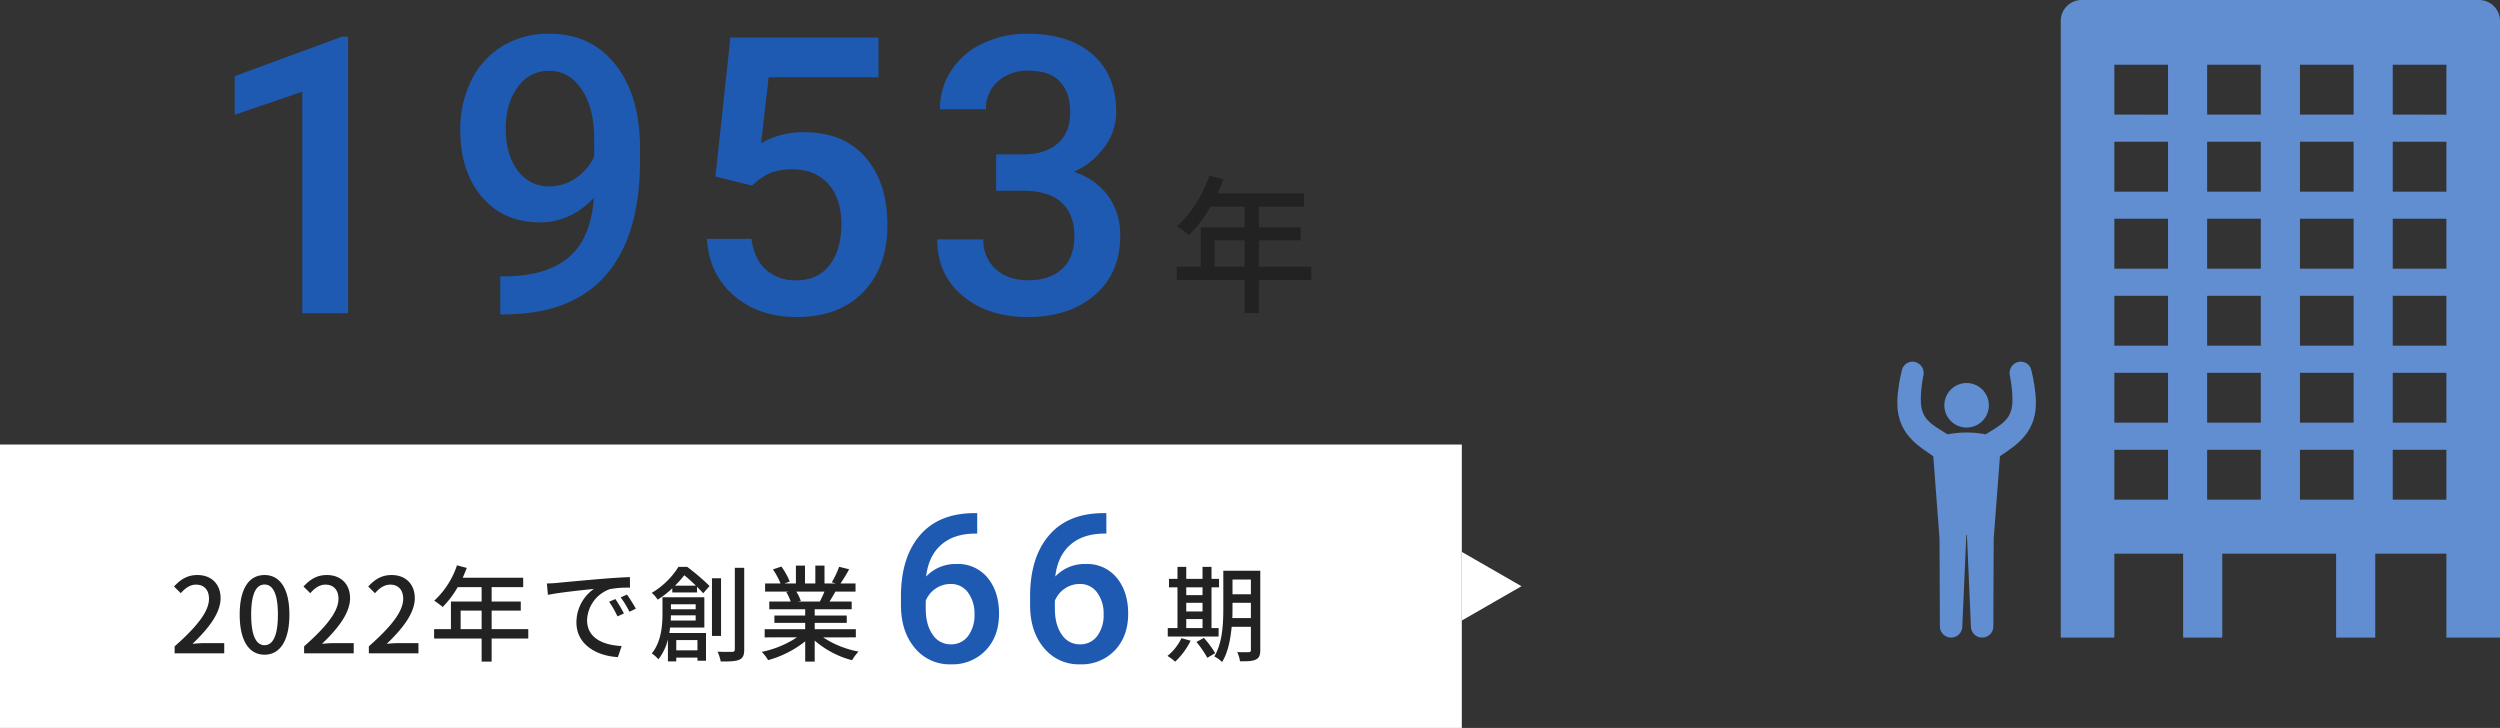
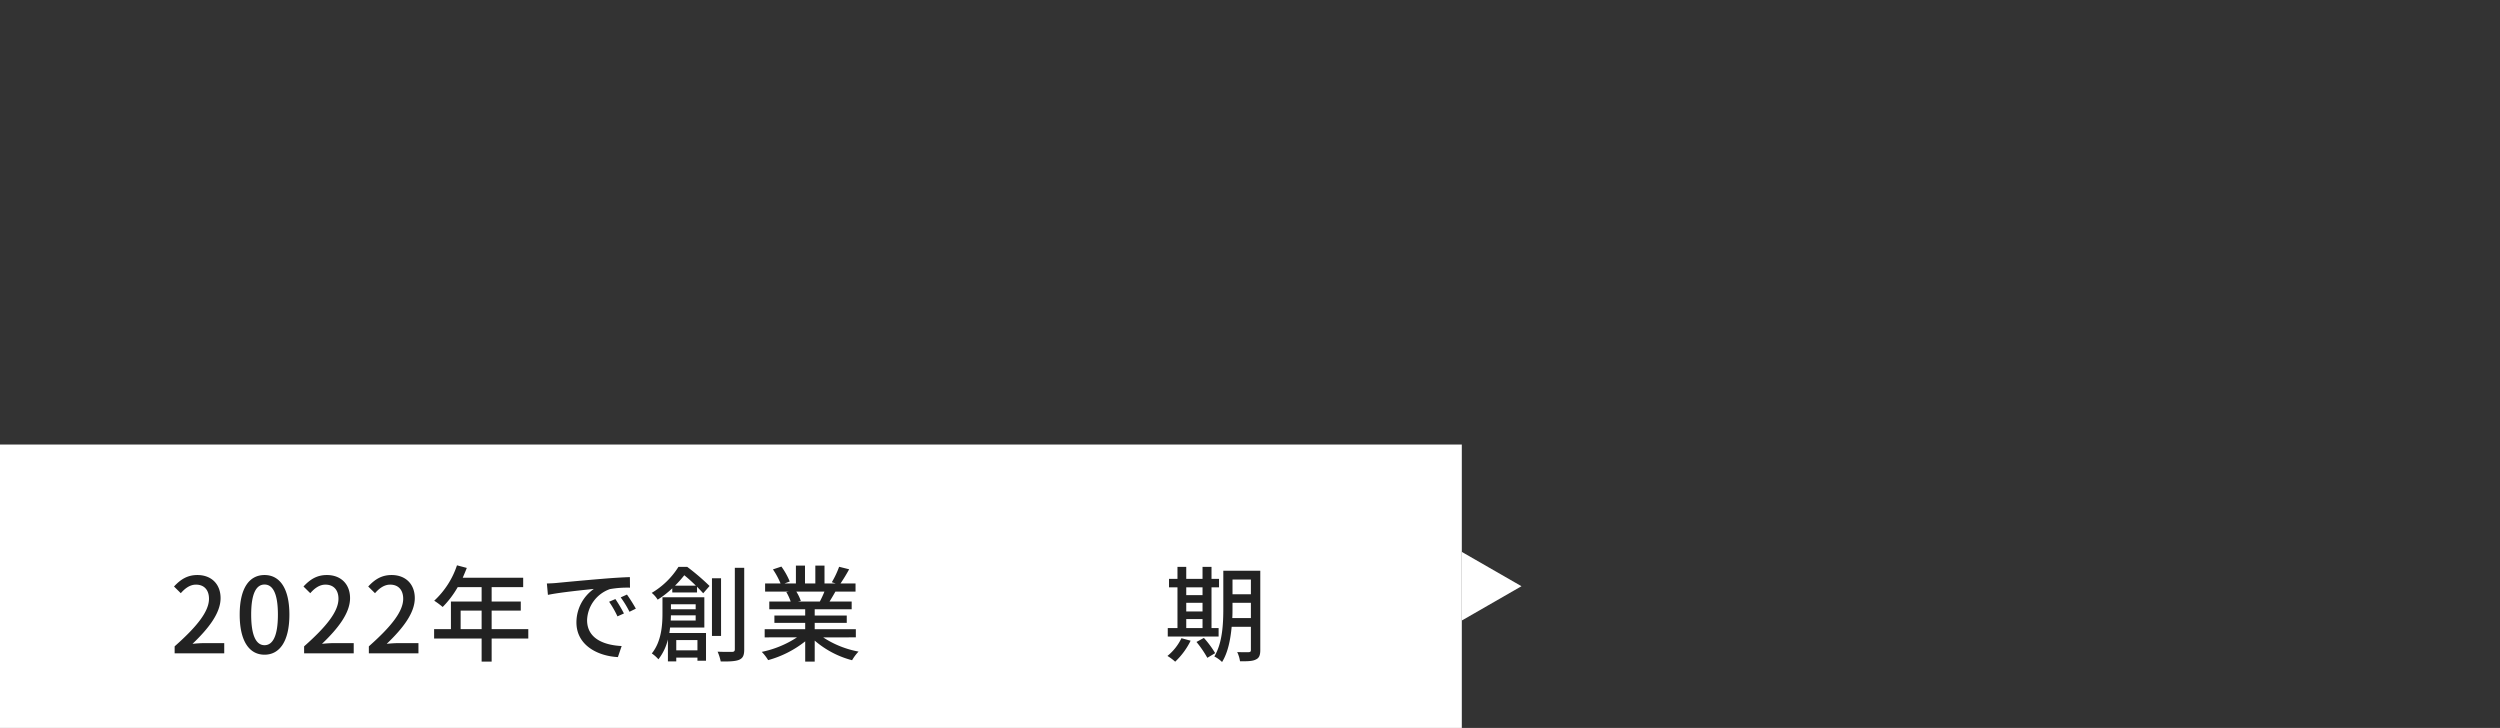
<svg xmlns="http://www.w3.org/2000/svg" width="838.002" height="244" viewBox="0 0 838.002 244">
  <rect x="0" y="0" width="838.002" height="244" fill="#333333" stroke="none" />
  <defs>
    <clipPath id="clip-path">
-       <rect id="長方形_30204" data-name="長方形 30204" width="202.001" height="213.746" fill="#618dd1" />
-     </clipPath>
+       </clipPath>
  </defs>
  <g id="グループ_19658" data-name="グループ 19658" transform="translate(-384 -876)">
    <g id="グループ_18102" data-name="グループ 18102" transform="translate(1020 876)">
      <g id="グループ_18101" data-name="グループ 18101" clip-path="url(#clip-path)">
        <path id="パス_45930" data-name="パス 45930" d="M186.025,0H52.816A7.008,7.008,0,0,0,45.8,7V213.733H63.767V185.582H86.822v28.151h13.12V185.582H138.1v28.151h13.121V185.582h23.847v28.151h17.966V7a7.008,7.008,0,0,0-7.012-7M125.979,21.7h17.986V38.421H125.979Zm0,25.816h17.986V64.237H125.979Zm0,25.815h17.986V90.052H125.979Zm0,25.815h17.986v16.723H125.979Zm0,25.815h17.986v16.723H125.979Zm0,25.815h17.986V167.5H125.979ZM94.874,21.7H112.86V38.421H94.874Zm0,25.816H112.86V64.237H94.874Zm0,25.815H112.86V90.052H94.874Zm0,25.815H112.86v16.723H94.874Zm0,25.815H112.86v16.723H94.874Zm0,25.815H112.86V167.5H94.874ZM81.753,167.5H63.767V150.772H81.753Zm0-25.815H63.767V124.957H81.753Zm0-25.815H63.767V99.143H81.753Zm0-25.816H63.767V73.327H81.753Zm0-25.815H63.767V47.512H81.753Zm0-25.815H63.767V21.7H81.753ZM175.071,167.5H157.085V150.772h17.986Zm0-25.815H157.085V124.957h17.986Zm0-25.815H157.085V99.143h17.986Zm0-25.816H157.085V73.327h17.986Zm0-25.815H157.085V47.512h17.986Zm0-25.815H157.085V21.7h17.986Z" transform="translate(8.965)" fill="#618dd1" />
-         <path id="パス_45931" data-name="パス 45931" d="M20.635,122.4a7.462,7.462,0,1,0-7.468-7.462,7.462,7.462,0,0,0,7.468,7.462" transform="translate(2.577 20.918)" fill="#618dd1" />
        <path id="パス_45932" data-name="パス 45932" d="M46.42,114.462c-.039-.7-.057-1.42-.134-2.1a55.986,55.986,0,0,0-1.356-7.912,3.636,3.636,0,0,0-4.508-2.838,3.809,3.809,0,0,0-2.729,4.4,48.743,48.743,0,0,1,.85,6.879c.038.564.018,1.094.026,1.635l-.037.778-.019.387-.044.36c-.032.235-.049.49-.088.71l-.133.631c-.037.209-.13.413-.189.621a3.848,3.848,0,0,1-.212.606q-.133.285-.252.571c-.084.189-.208.354-.3.533l-.149.266-.188.25c-.129.164-.232.338-.374.5a13.243,13.243,0,0,1-2.03,1.889c-.807.615-1.755,1.227-2.751,1.853-.713.441-1.459.9-2.22,1.373a32.732,32.732,0,0,0-12.73,0c-.762-.474-1.508-.932-2.22-1.373-1-.626-1.944-1.238-2.751-1.853a13.242,13.242,0,0,1-2.03-1.889c-.142-.16-.245-.334-.374-.5l-.188-.25-.151-.266a5.588,5.588,0,0,1-.3-.533c-.08-.189-.164-.381-.252-.571a3.849,3.849,0,0,1-.212-.606c-.059-.208-.152-.412-.189-.621l-.133-.631c-.039-.22-.056-.474-.088-.71l-.044-.36L7.9,115.3l-.037-.778c.008-.541-.012-1.072.026-1.635a48.742,48.742,0,0,1,.85-6.879A3.809,3.809,0,0,0,6,101.612a3.636,3.636,0,0,0-4.508,2.838,56.157,56.157,0,0,0-1.357,7.912c-.075.68-.093,1.4-.133,2.1-.008.36,0,.729,0,1.093v.548l.036.572c.03.385.043.755.092,1.153l.187,1.213c.063.4.188.79.283,1.186A10.142,10.142,0,0,0,.95,121.4a16.527,16.527,0,0,0,2.333,4.407,21.4,21.4,0,0,0,3.256,3.39c1.135.953,2.254,1.745,3.335,2.5.744.51,1.467,1,2.159,1.477l2.1,27.67.118,29.29a3.758,3.758,0,1,0,7.515.149l1.33-30.372c0-.094,0-.186-.008-.28l.123-.025.123.025c0,.093-.011.185-.008.28l1.33,30.372a3.758,3.758,0,1,0,7.515-.149l.118-29.29,2.1-27.67c.692-.478,1.416-.966,2.159-1.477,1.081-.755,2.2-1.547,3.335-2.5a21.4,21.4,0,0,0,3.254-3.392A16.527,16.527,0,0,0,45.47,121.4a10.143,10.143,0,0,0,.35-1.176c.1-.4.22-.781.283-1.186l.187-1.213c.049-.4.062-.768.092-1.153l.036-.572V114.46" transform="translate(0 19.748)" fill="#618dd1" />
      </g>
    </g>
    <g id="グループ_18988" data-name="グループ 18988" transform="translate(-182 -2)">
-       <path id="_1953" data-name="1953" d="M48.687,0H33.325V-74.249L10.664-66.523V-79.473L46.719-92.739h1.968Zm82.354-38.657q-7.744,8.188-18.091,8.188-12.187,0-19.424-8.538T86.29-61.445a36.787,36.787,0,0,1,3.682-16.567,27.452,27.452,0,0,1,10.474-11.553,29.717,29.717,0,0,1,15.742-4.126q13.965,0,22.153,10.41t8.188,27.866V-51.1q0,25.01-11.3,38.149T101.524.381H99.684V-12.378h2.222q13.647-.19,20.947-6.57T131.041-38.657Zm-14.854-3.872a15.566,15.566,0,0,0,8.7-2.666,17.568,17.568,0,0,0,6.284-7.363v-6.03q0-10.22-4.189-16.44T116.124-81.25a12.47,12.47,0,0,0-10.632,5.491q-3.967,5.491-3.967,13.87,0,8.7,4,14.028A12.668,12.668,0,0,0,116.188-42.529Zm55.631-3.3,5.015-46.592h49.639v13.33H189.655L187.116-57a28.535,28.535,0,0,1,14.473-3.682q13.2,0,20.535,8.442t7.332,22.725q0,14.092-8.125,22.439T199.05,1.27q-12.7,0-21.042-7.2t-9.045-19.011h14.917q.889,6.729,4.824,10.315a14.674,14.674,0,0,0,10.283,3.586q7.109,0,11.077-5.078t3.967-13.838q0-8.442-4.38-13.362T197.59-48.242a20.064,20.064,0,0,0-7.109,1.111,20.136,20.136,0,0,0-6.348,4.348Zm94.1-7.427h9.395q7.109-.063,11.267-3.682t4.158-10.474q0-6.6-3.459-10.251t-10.569-3.65a14.729,14.729,0,0,0-10.22,3.586,11.984,11.984,0,0,0-4,9.363H247.063a23.347,23.347,0,0,1,3.777-12.949,25.375,25.375,0,0,1,10.537-9.109,34.325,34.325,0,0,1,15.139-3.269q13.838,0,21.741,6.951t7.9,19.329A19.64,19.64,0,0,1,302.193-55.7a24.879,24.879,0,0,1-10.251,8.284,22.676,22.676,0,0,1,11.584,8.188,22.419,22.419,0,0,1,3.967,13.33q0,12.441-8.538,19.8T276.517,1.27q-13.33,0-21.836-7.109t-8.506-18.916H261.6a12.9,12.9,0,0,0,4.094,9.9q4.094,3.809,11.013,3.809,7.173,0,11.3-3.809T292.132-25.9q0-7.3-4.316-11.235t-12.822-3.936h-9.077Z" transform="translate(634 983)" fill="#1f5ab2" />
-       <path id="年" d="M15.15-11.6v-8.85H25.2v8.85Zm32.4,0H30v-8.85H43.95V-24.8H30v-6.9H45.1v-4.5H16.15c.65-1.5,1.35-3.15,1.95-4.7l-4.7-1.25c-2.3,6.65-6.3,13-10.9,16.95a36.977,36.977,0,0,1,4.05,3,45.489,45.489,0,0,0,7.2-9.5H25.2v6.9H10.5v13.2H2.45v4.5H25.2V3.95H30V-7.1H47.55Z" transform="translate(958 979)" fill="#222" />
-     </g>
+       </g>
    <g id="グループ_18990" data-name="グループ 18990" transform="translate(-161 9)">
      <g id="グループ_18670" data-name="グループ 18670" transform="translate(55 -5)">
        <rect id="長方形_30216" data-name="長方形 30216" width="490" height="95" transform="translate(490 1021)" fill="#fff" />
        <path id="多角形_4" data-name="多角形 4" d="M11.5,0,23,20H0Z" transform="translate(1000 1057) rotate(90)" fill="#fff" />
      </g>
      <g id="グループ_18989" data-name="グループ 18989" transform="translate(308 -31)">
-         <path id="_66" data-name="66" d="M29.565-50v6.87H28.54q-6.973.1-11.143,3.828T12.441-28.745a13.487,13.487,0,0,1,10.22-4.2A12.738,12.738,0,0,1,33.069-28.3q3.811,4.648,3.811,12,0,7.588-4.46,12.288A15.4,15.4,0,0,1,20.713.684,15.039,15.039,0,0,1,8.63-4.819Q4-10.322,4-19.243V-22.08q0-13.091,6.375-20.508T28.711-50ZM20.645-26.25a8.745,8.745,0,0,0-5.007,1.538,8.99,8.99,0,0,0-3.333,4.1v2.529q0,5.537,2.324,8.8a7.088,7.088,0,0,0,6.016,3.264,7.011,7.011,0,0,0,5.845-2.769,11.529,11.529,0,0,0,2.153-7.28,11.7,11.7,0,0,0-2.187-7.349A6.973,6.973,0,0,0,20.645-26.25ZM72.851-50v6.87H71.825q-6.973.1-11.143,3.828T55.727-28.745a13.487,13.487,0,0,1,10.22-4.2A12.738,12.738,0,0,1,76.354-28.3q3.811,4.648,3.811,12,0,7.588-4.46,12.288A15.4,15.4,0,0,1,64,.684a15.039,15.039,0,0,1-12.083-5.5q-4.631-5.5-4.631-14.424V-22.08q0-13.091,6.375-20.508T72-50ZM63.93-26.25a8.745,8.745,0,0,0-5.007,1.538,8.99,8.99,0,0,0-3.333,4.1v2.529q0,5.537,2.324,8.8A7.088,7.088,0,0,0,63.93-6.016a7.011,7.011,0,0,0,5.845-2.769,11.529,11.529,0,0,0,2.153-7.28,11.7,11.7,0,0,0-2.187-7.349A6.973,6.973,0,0,0,63.93-26.25Z" transform="translate(535 1120)" fill="#1f5ab2" />
        <path id="_2022年で創業" data-name="2022年で創業" d="M1.54,0H18.165V-3.43h-6.44c-1.26,0-2.87.1-4.2.245,5.46-5.215,9.415-10.36,9.415-15.33,0-4.655-3.045-7.735-7.77-7.735-3.36,0-5.635,1.47-7.84,3.85l2.275,2.24C4.97-21.735,6.65-23.03,8.68-23.03c2.87,0,4.375,1.925,4.375,4.725,0,4.235-3.92,9.24-11.515,15.96ZM31.675.455c5.04,0,8.33-4.48,8.33-13.44,0-8.89-3.29-13.265-8.33-13.265-5.075,0-8.33,4.34-8.33,13.265C23.345-4.025,26.6.455,31.675.455Zm0-3.185c-2.625,0-4.48-2.8-4.48-10.255,0-7.385,1.855-10.08,4.48-10.08s4.48,2.695,4.48,10.08C36.155-5.53,34.3-2.73,31.675-2.73ZM44.94,0H61.565V-3.43h-6.44c-1.26,0-2.87.1-4.2.245,5.46-5.215,9.415-10.36,9.415-15.33,0-4.655-3.045-7.735-7.77-7.735-3.36,0-5.635,1.47-7.84,3.85l2.275,2.24c1.365-1.575,3.045-2.87,5.075-2.87,2.87,0,4.375,1.925,4.375,4.725,0,4.235-3.92,9.24-11.515,15.96Zm21.7,0H83.265V-3.43h-6.44c-1.26,0-2.87.1-4.2.245,5.46-5.215,9.415-10.36,9.415-15.33,0-4.655-3.045-7.735-7.77-7.735-3.36,0-5.635,1.47-7.84,3.85l2.275,2.24c1.365-1.575,3.045-2.87,5.075-2.87,2.87,0,4.375,1.925,4.375,4.725,0,4.235-3.92,9.24-11.515,15.96ZM97.405-8.12v-6.2h7.035v6.2Zm22.68,0H107.8v-6.2h9.765V-17.36H107.8v-4.83h10.57v-3.15H98.105c.455-1.05.945-2.2,1.365-3.29l-3.29-.875A28.318,28.318,0,0,1,88.55-17.64a25.883,25.883,0,0,1,2.835,2.1,31.842,31.842,0,0,0,5.04-6.65h8.015v4.83H94.15v9.24H88.515v3.15H104.44V2.765h3.36V-4.97h12.285Zm29.19-10.08-2.1.91a33.1,33.1,0,0,1,2.8,4.9l2.17-.98A48.864,48.864,0,0,0,149.275-18.2Zm3.885-1.5-2.1.945A32.846,32.846,0,0,1,154-13.93l2.135-1.05A54.769,54.769,0,0,0,153.16-19.7Zm-26.845-3.71.35,3.815c3.885-.84,12.39-1.68,15.4-2A13.73,13.73,0,0,0,136.22-10.36c0,7.63,7.1,11.27,13.9,11.62l1.26-3.71C145.67-2.73,139.79-4.8,139.79-11.13a11.459,11.459,0,0,1,7.63-10.395,33.222,33.222,0,0,1,6.755-.49l-.035-3.535c-2.345.07-5.845.28-9.52.595-6.37.525-12.565,1.12-15.085,1.365C128.835-23.52,127.645-23.45,126.315-23.415ZM176.19-16.45v1.68H167.9v-1.68Zm-8.365,5.46c.035-.6.07-1.19.07-1.75h8.295v1.75Zm8.96,6.545v3.43h-7.1v-3.43Zm2.31-4.2V-18.8H165.06v5.39c0,3.955-.35,9.45-3.57,13.44A11.652,11.652,0,0,1,163.7,2a17.5,17.5,0,0,0,3.185-6.65V2.7h2.8V1.435h7.1v1.05h2.87v-9.31H167.37c.1-.6.175-1.225.245-1.82ZM169.26-22.68a38.127,38.127,0,0,0,3.115-3.5,50.81,50.81,0,0,1,3.885,3.5Zm1.155-6.3a26.4,26.4,0,0,1-8.96,8.715,8.891,8.891,0,0,1,1.995,2.275,31.277,31.277,0,0,0,4.9-3.815v1.4h8.295V-22.33c.8.84,1.505,1.575,2.065,2.2l2.135-2.45a76.857,76.857,0,0,0-7.49-6.405Zm14.28,3.815H181.65v19.32H184.7Zm4.62-3.5V-1.33c0,.595-.28.805-.84.84-.7,0-2.73.035-4.935-.07a16.224,16.224,0,0,1,1.05,3.29c3.08.035,5.04-.07,6.23-.595,1.225-.56,1.645-1.505,1.645-3.43v-27.37Zm30.03,7.98a32.659,32.659,0,0,1-1.54,3.325H210.42l1.015-.21a14.725,14.725,0,0,0-1.5-3.115ZM229.88-5.355v-2.73H216.09V-10.22h10.745v-2.45H216.09v-2.1h12.39v-2.59h-7.42c.6-.98,1.3-2.135,1.96-3.325h6.755v-2.73h-5.04a54.759,54.759,0,0,0,2.9-4.76l-3.36-.84a30.5,30.5,0,0,1-2.45,5.18l1.33.42h-3.78V-29.4H216.3v5.985h-3.465V-29.4H209.79v5.985h-3.85l1.785-.665a24.328,24.328,0,0,0-2.8-5.005l-2.835.945a26.24,26.24,0,0,1,2.555,4.725h-5.18v2.73h7.945l-.84.14a17.339,17.339,0,0,1,1.47,3.185h-7.175v2.59H212.9v2.1H202.58v2.45H212.9v2.135h-13.58v2.73H210.14A33.958,33.958,0,0,1,198.345-.49a14.606,14.606,0,0,1,2.135,2.765,34.765,34.765,0,0,0,12.425-6.3v6.79h3.185V-4.27a31.222,31.222,0,0,0,12.53,6.58,14.616,14.616,0,0,1,2.17-2.9,32.143,32.143,0,0,1-11.865-4.76Z" transform="translate(294 1117)" fill="#222" />
        <path id="期" d="M7.63-11.48h5.46v3.01H7.63Zm5.46-10.64V-19.5H7.63V-22.12ZM7.63-16.94h5.46v2.9H7.63ZM18.48-8.47H16.1V-22.12h2.52v-2.835H16.1V-28.98H13.09v4.025H7.63V-28.98H4.69v4.025H1.855v2.835H4.69V-8.47H1.435v2.835H18.48ZM6.02-5.075A17.285,17.285,0,0,1,1.33.875,16.6,16.6,0,0,1,3.92,2.8,24.476,24.476,0,0,0,9.1-4.235Zm5.04,1.26A36.216,36.216,0,0,1,14.7,1.5L17.325-.07a33.417,33.417,0,0,0-3.78-5.11ZM23.065-11.83c.07-1.12.07-2.24.07-3.255V-16.94H29.3v5.11ZM29.3-24.745v4.935h-6.16v-4.935Zm3.15-2.94H20.055v12.6c0,5.005-.245,11.55-3.01,16.135a10.328,10.328,0,0,1,2.59,1.855c1.995-3.185,2.835-7.63,3.22-11.8H29.3v7.77c0,.56-.21.7-.735.735-.455,0-2.2.035-3.85-.035a11.166,11.166,0,0,1,.945,3.08c2.59.035,4.27-.035,5.32-.6,1.085-.49,1.47-1.435,1.47-3.15Z" transform="translate(627 1117)" fill="#222" />
      </g>
    </g>
  </g>
</svg>